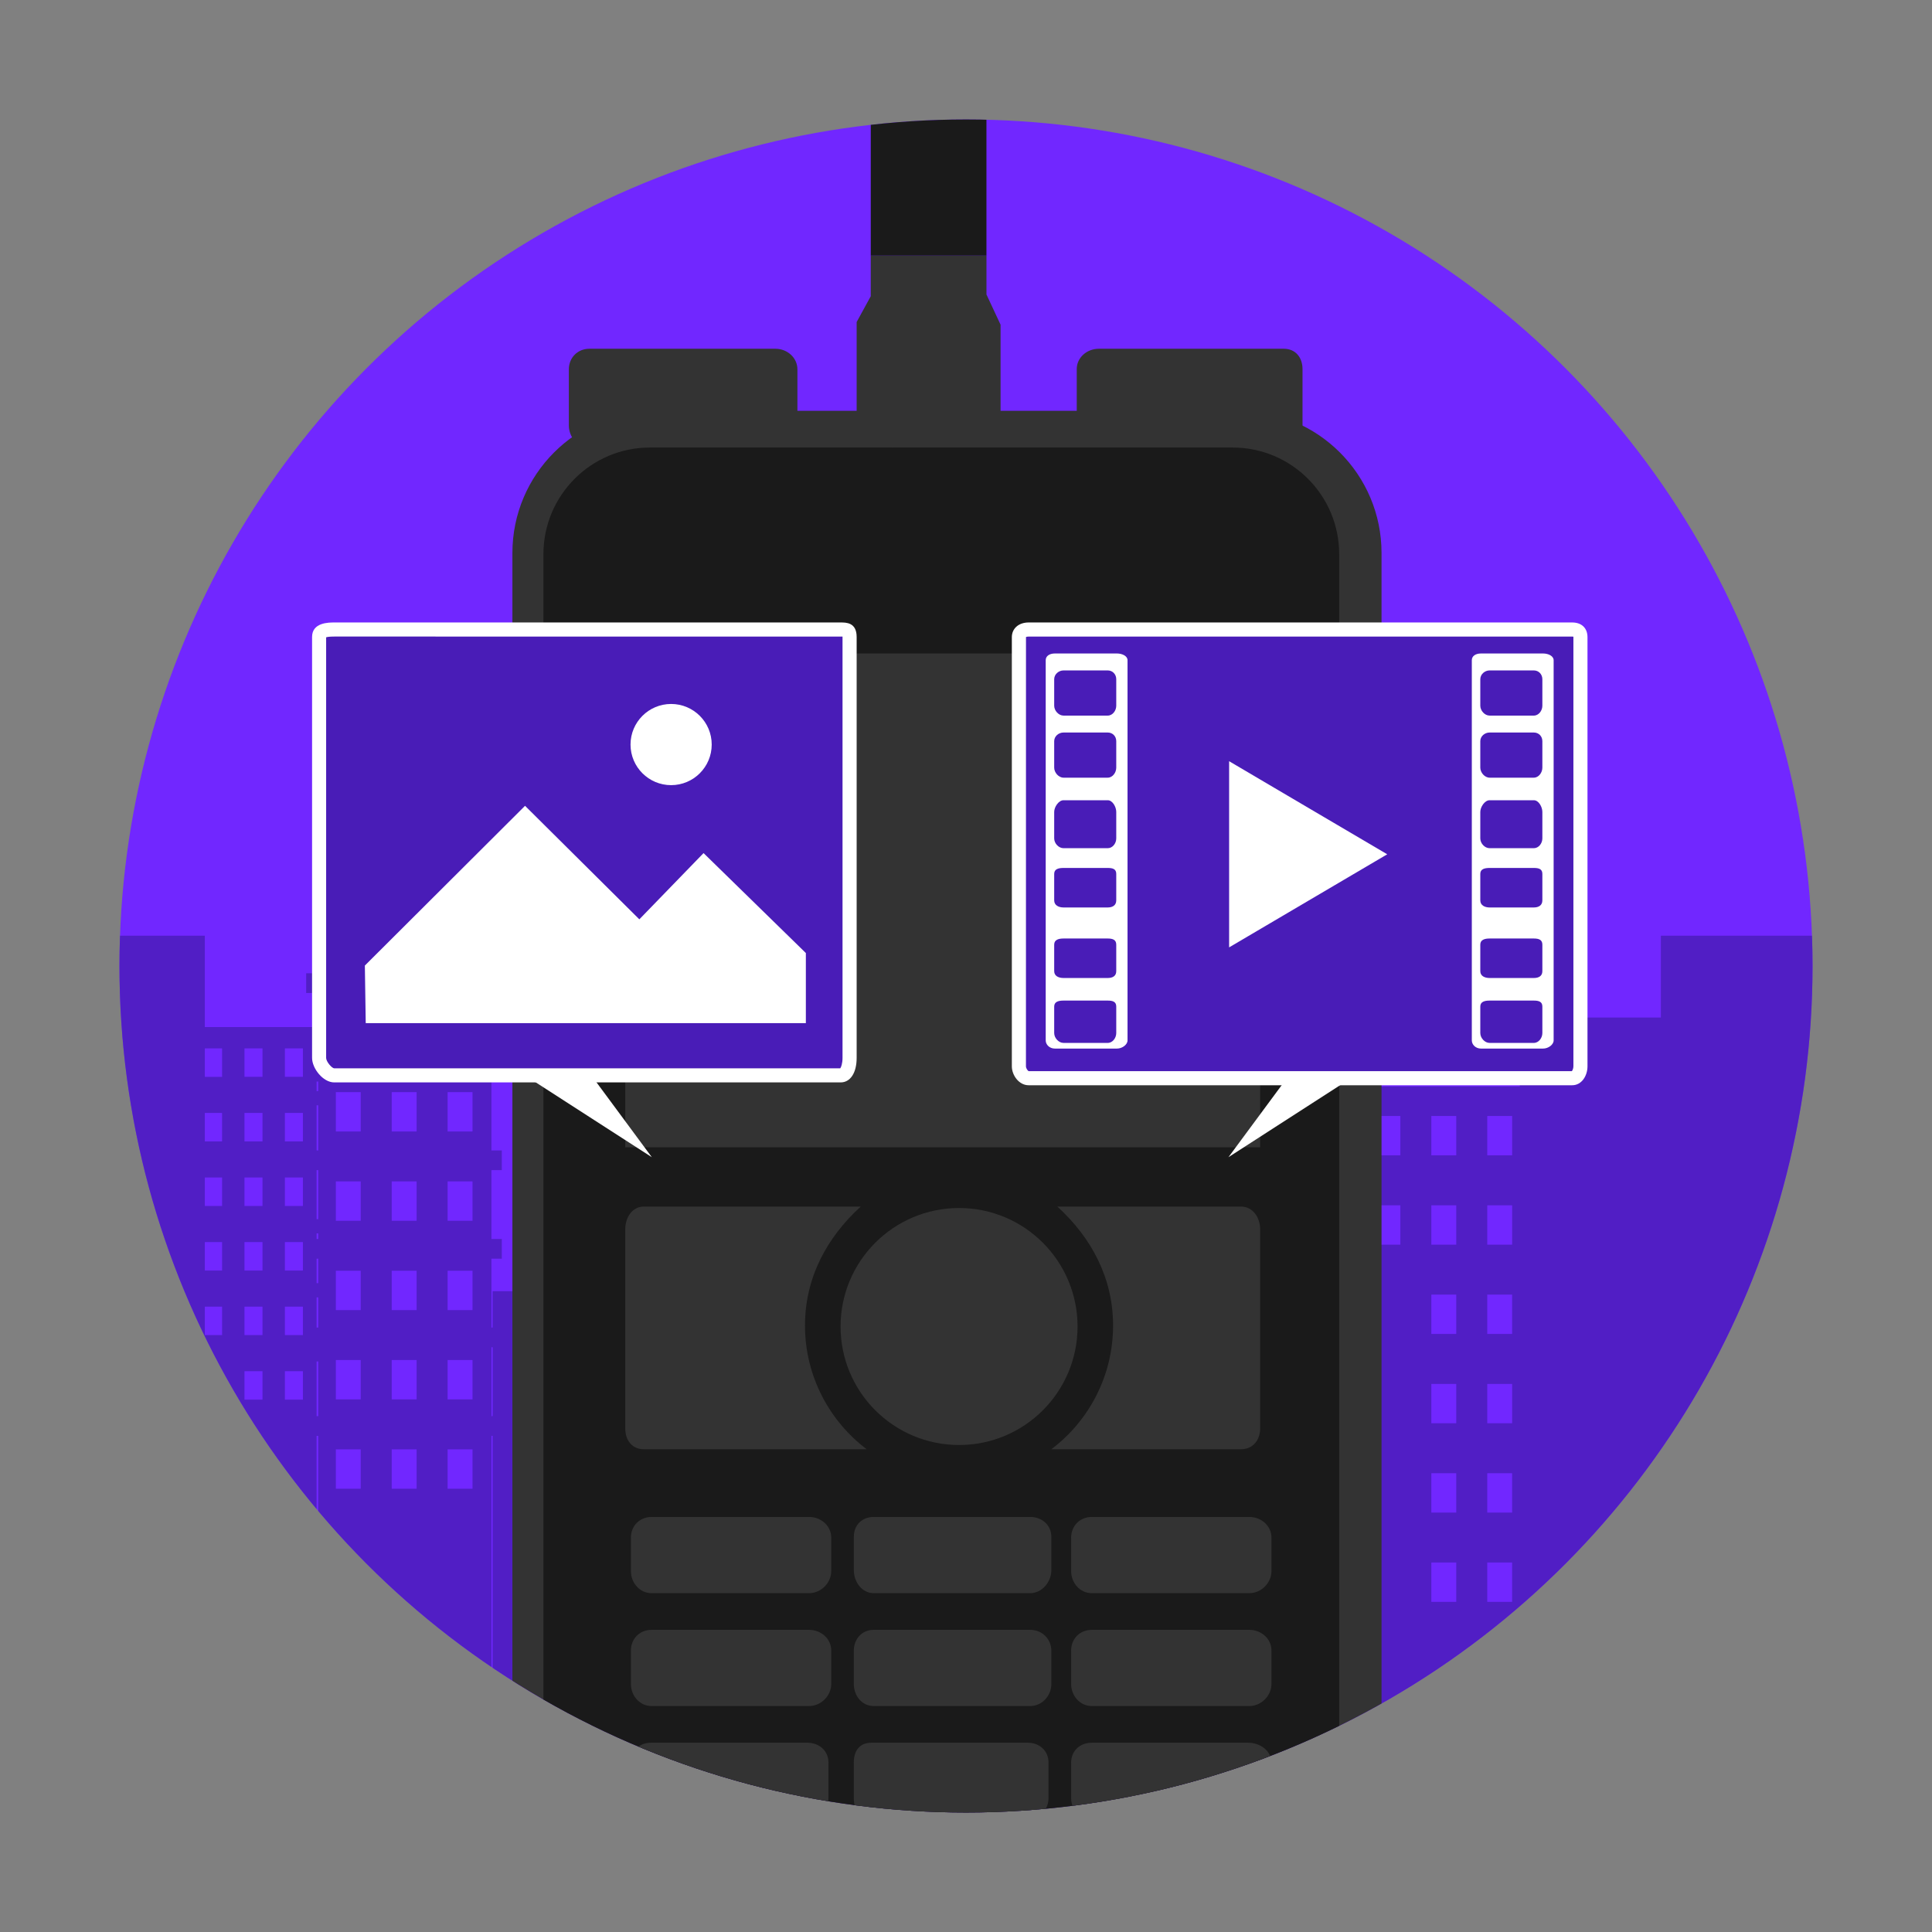
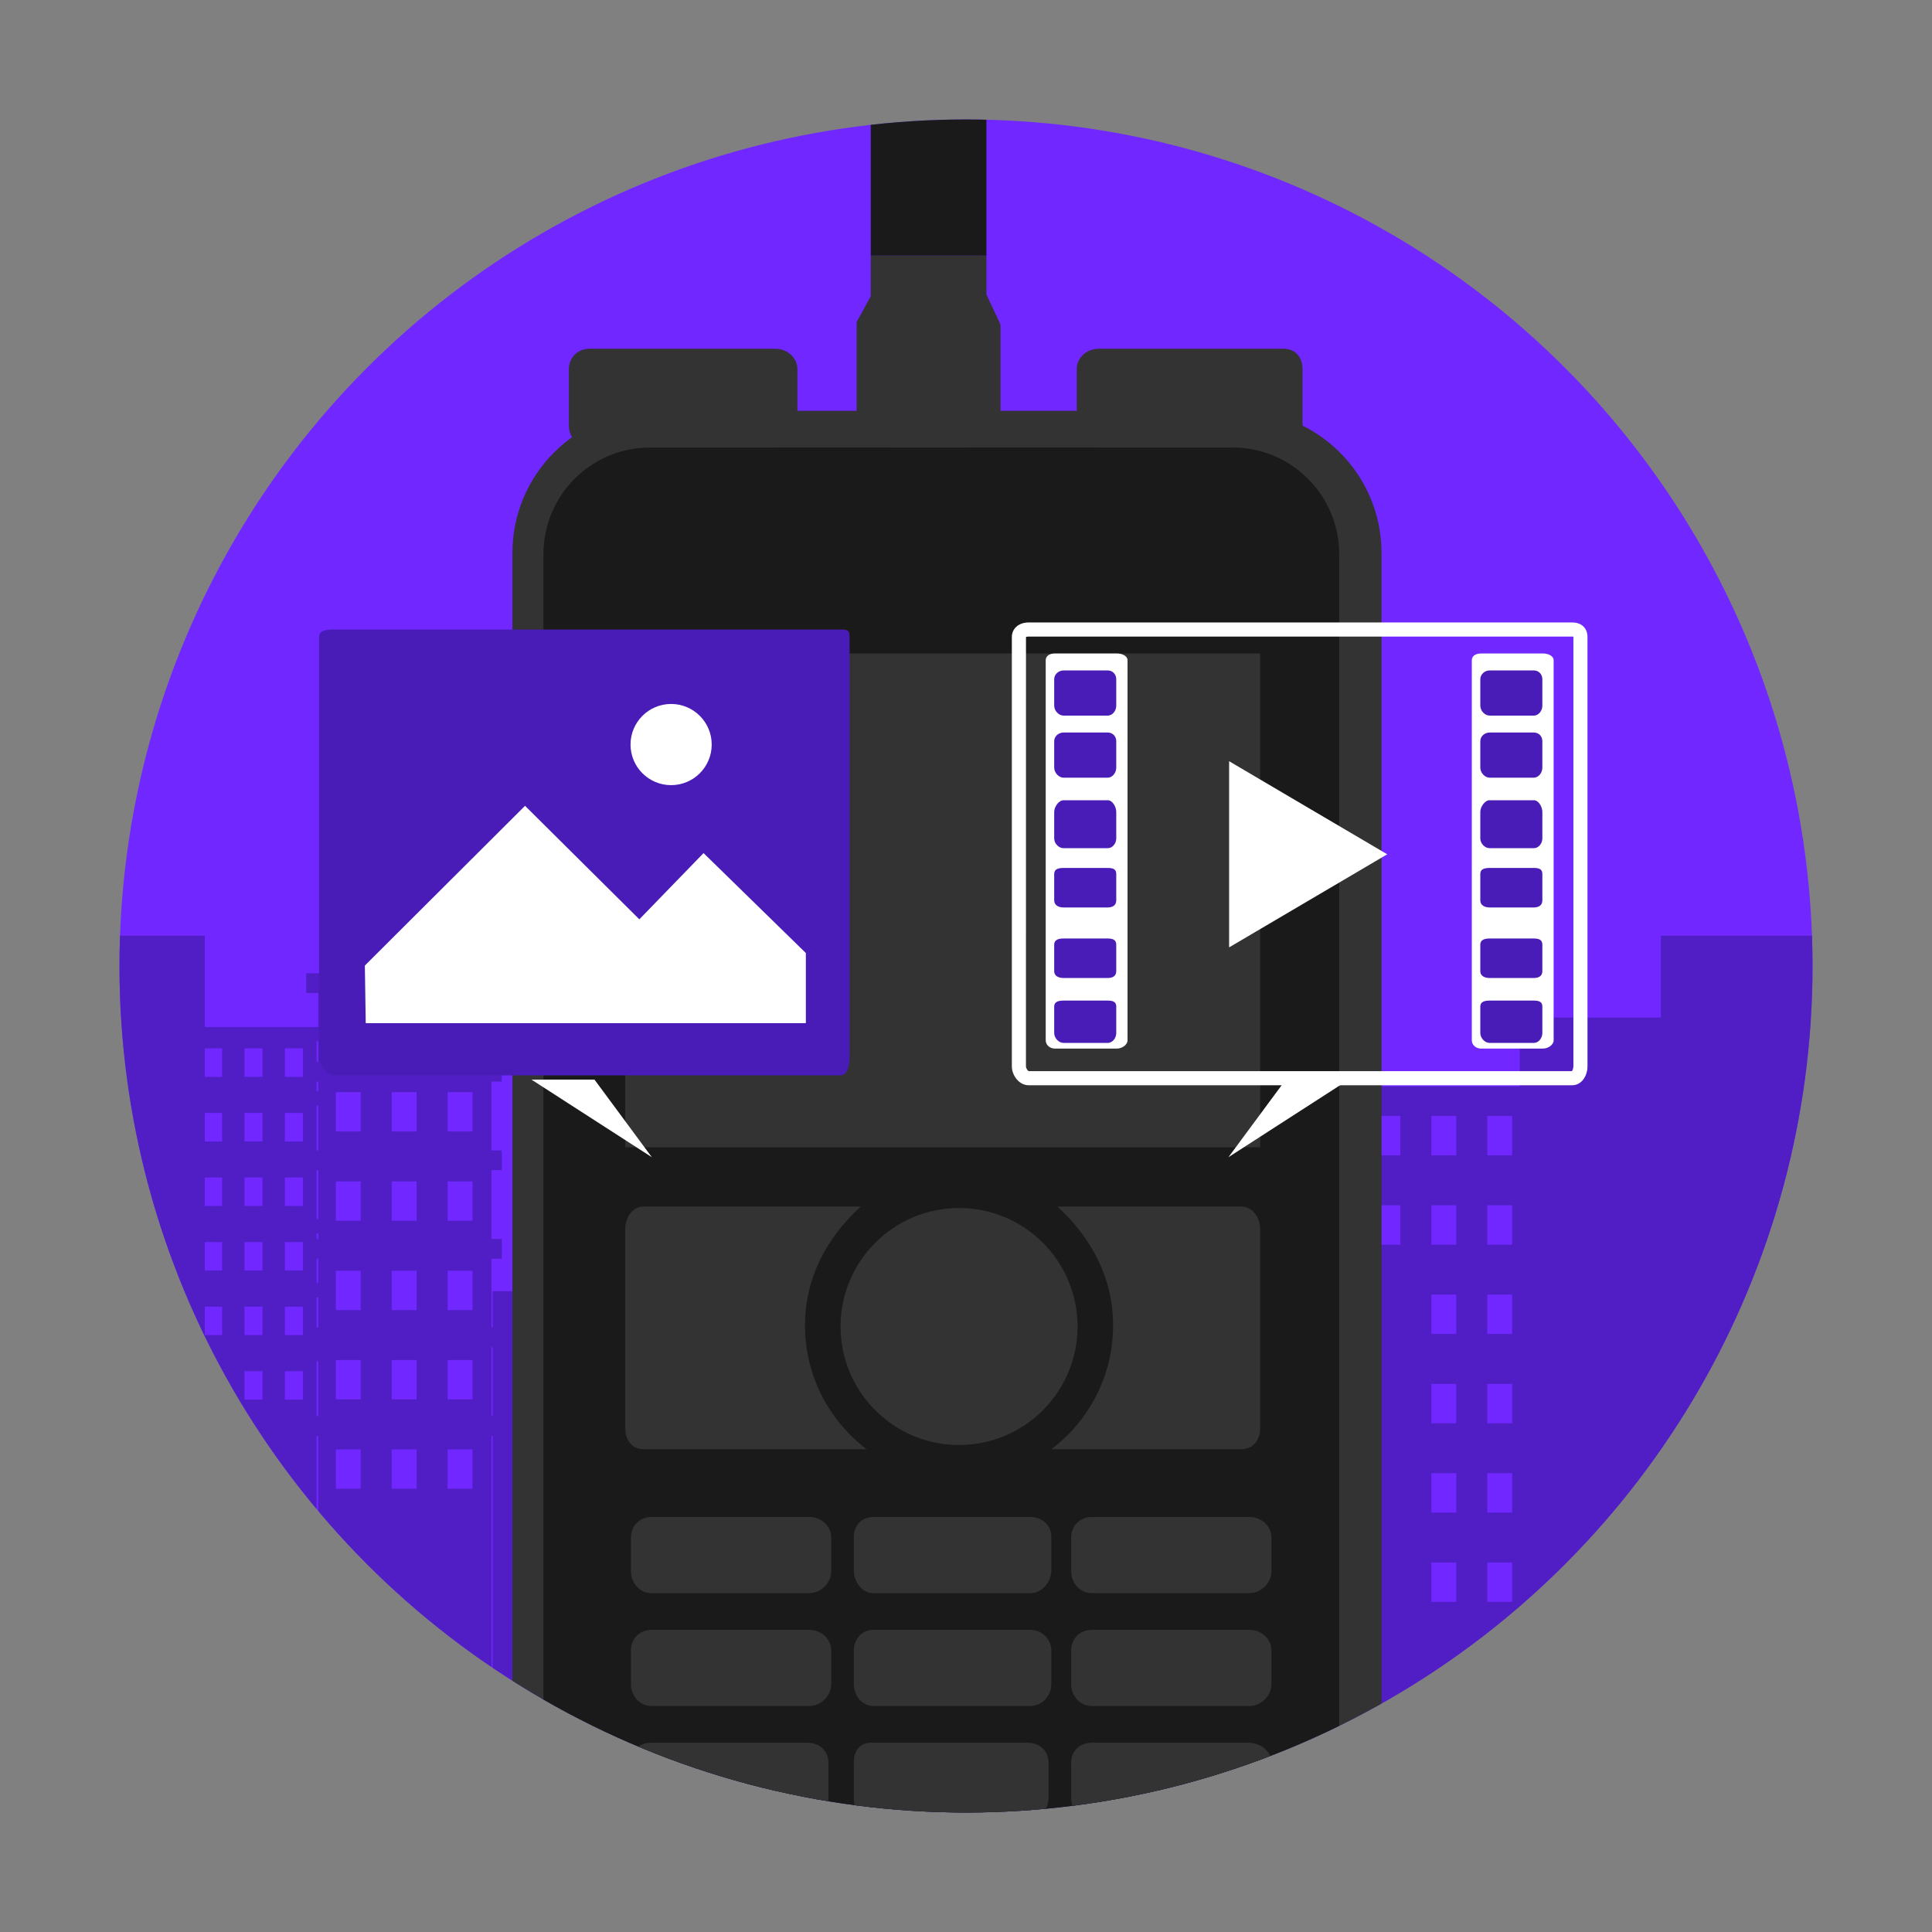
<svg xmlns="http://www.w3.org/2000/svg" xmlns:xlink="http://www.w3.org/1999/xlink" version="1.1" id="Layer_1" x="0px" y="0px" width="100px" height="100px" viewBox="0 0 100 100" enable-background="new 0 0 100 100" xml:space="preserve">
  <rect x="0" y="0" width="100" height="100" fill="#808080" stroke="none" />
  <g>
    <defs>
      <circle id="SVGID_23_" cx="-70" cy="50" r="43.816" />
    </defs>
    <clipPath id="SVGID_2_">
      <use xlink:href="#SVGID_23_" overflow="visible" />
    </clipPath>
    <g clip-path="url(#SVGID_2_)">
      <g>
        <linearGradient id="SVGID_4_" gradientUnits="userSpaceOnUse" x1="943.889" y1="-3941.362" x2="887.367" y2="-3997.884" gradientTransform="matrix(0.778 -0.629 0.629 0.778 1758.846 3765.442)">
          <stop offset="0" style="stop-color:#4D4D4D" />
          <stop offset="0.857" style="stop-color:#222222" />
          <stop offset="1" style="stop-color:#1A1A1A" />
        </linearGradient>
        <path fill="url(#SVGID_4_)" d="M-9.553,121.402c0,0-16.574-0.027-19.018-0.98c-2.445-0.953-18.844-2.068-18.844-2.068l4.23-4.391     l-8-2.49l-6.578-3.199l-7.531-2.986c0,0,11.406-2.631,13.236-9.551c1.832-6.922,3.451-13.213,3.451-13.213l10.191,2.602     l39.5,7.857l13.334,18.59C14.42,111.572,3.957,117.275-9.553,121.402z" />
      </g>
    </g>
  </g>
  <g>
    <defs>
      <circle id="SVGID_30_" cx="50" cy="50" r="43.816" />
    </defs>
    <clipPath id="SVGID_6_">
      <use xlink:href="#SVGID_30_" overflow="visible" />
    </clipPath>
    <circle clip-path="url(#SVGID_6_)" fill="#7127FF" cx="50" cy="50" r="43.816" />
    <path opacity="0.8" clip-path="url(#SVGID_6_)" fill="#491CB7" d="M98.234,48.431H85.967v4.235h-7.303v3.568h-9.006v1.019h0.625   v3.565h-0.625v1.02h0.625v3.565h-0.625v1.019h0.625v0.411h-1.156v-2.277h0.418v-0.791h-0.418v-2.767h0.418v-0.791h-7.861v0.791   h0.486v2.767h-0.486v0.791h0.486v2.277h-4.977v-7.302h-12.27v7.302h-2.043v-4.526h-12.27v4.526h-5.113v1.882h-0.061v-3.565h0.537   v-1.02h-0.537v-3.565h0.537v-1.019h-0.537v-3.566h0.537v-1.019h-0.537v-3.565h0.537v-1.019H15.848v1.019h0.625v1.765h-5.871v-4.729   h-12.27v25.853H9.904v5.574h6.482v-5.54h0.086v12.989h8.965V74.317h0.061v18.368h44.785v0.479h8.965v-3.107h11.686v-4.235h7.301   V48.431z M62.877,62.975v-1.582h0.998v1.582H62.877z M65.121,62.975v-1.582h1v1.582H65.121z M67.367,62.975v-1.582h1v1.582H67.367z    M62.877,66.562V64.98h0.998v1.581H62.877z M65.121,66.562V64.98h1v1.581H65.121z M67.367,66.562V64.98h1v1.581H67.367z    M18.67,77.055h-1.287v-2.037h1.287V77.055z M21.564,77.055h-1.289v-2.037h1.289V77.055z M24.457,77.055h-1.289v-2.037h1.289   V77.055z M74.086,69.045v-2.037h1.289v2.037H74.086z M76.98,69.045v-2.037h1.287v2.037H76.98z M74.086,78.291v-2.038h1.289v2.038   H74.086z M78.268,78.291H76.98v-2.038h1.287V78.291z M78.268,71.631v2.037H76.98v-2.037H78.268z M74.086,71.631h1.289v2.037h-1.289   V71.631z M78.268,57.763V59.8H76.98v-2.037H78.268z M75.375,57.763V59.8h-1.289v-2.037H75.375z M72.482,57.763V59.8h-1.289v-2.037   H72.482z M78.268,62.386v2.037H76.98v-2.037H78.268z M75.375,62.386v2.037h-1.289v-2.037H75.375z M72.482,62.386v2.037h-1.289   v-2.037H72.482z M10.602,67.632h0.893v1.473h-0.893V67.632z M12.654,69.104v-1.473h0.932v1.473H12.654z M14.746,69.104v-1.473   h0.932v1.473H14.746z M10.602,64.29h0.893v1.473h-0.893V64.29z M12.654,65.763V64.29h0.932v1.473H12.654z M14.746,65.763V64.29   h0.932v1.473H14.746z M12.654,59.079v-1.473h0.932v1.473H12.654z M14.746,59.079v-1.473h0.932v1.473H14.746z M11.494,59.079h-0.893   v-1.473h0.893V59.079z M15.678,60.948v1.473h-0.932v-1.473H15.678z M13.586,60.948v1.473h-0.932v-1.473H13.586z M10.602,60.948   h0.893v1.473h-0.893V60.948z M10.602,54.265h0.893v1.473h-0.893V54.265z M12.654,55.737v-1.473h0.932v1.473H12.654z M14.746,55.737   v-1.473h0.932v1.473H14.746z M17.383,72.433v-2.037h1.287v2.037H17.383z M20.275,72.433v-2.037h1.289v2.037H20.275z M24.457,72.433   h-1.289v-2.037h1.289V72.433z M16.387,68.715v-1.562h0.086v1.562H16.387z M17.383,67.811v-2.037h1.287v2.037H17.383z    M20.275,67.811v-2.037h1.289v2.037H20.275z M23.168,67.811v-2.037h1.289v2.037H23.168z M16.473,66.416h-0.086v-1.267h0.086V66.416   z M16.387,64.13v-0.291h0.086v0.291H16.387z M17.383,63.188V61.15h1.287v2.037H17.383z M20.275,63.188V61.15h1.289v2.037H20.275z    M23.168,63.188V61.15h1.289v2.037H23.168z M16.473,63.103h-0.086v-2.538h0.086V63.103z M16.387,59.546v-2.335h0.086v2.335H16.387z    M17.383,58.565v-2.038h1.287v2.038H17.383z M20.275,58.565v-2.038h1.289v2.038H20.275z M23.168,58.565v-2.038h1.289v2.038H23.168z    M16.473,56.474h-0.086v-0.494h0.086V56.474z M17.383,53.942v-2.037h1.287v2.037H17.383z M20.275,53.942v-2.037h1.289v2.037H20.275   z M23.168,53.942v-2.037h1.289v2.037H23.168z M16.473,54.961h-0.086v-1.064h0.086V54.961z M11.494,72.446h-0.893v-1.473h0.893   V72.446z M13.586,72.446h-0.932v-1.473h0.932V72.446z M15.678,72.446h-0.932v-1.473h0.932V72.446z M16.387,73.299v-2.831h0.086   v2.831H16.387z M25.438,73.299v-3.565h0.061v3.565H25.438z M75.375,82.913h-1.289v-2.038h1.289V82.913z M78.268,82.913H76.98   v-2.038h1.287V82.913z" />
    <g clip-path="url(#SVGID_6_)">
      <path fill="#333333" d="M71.508,103.291c0,4.064-3.295,7.36-7.361,7.36H33.881c-4.064,0-7.359-3.296-7.359-7.36V28.623    c0-4.064,3.295-7.359,7.359-7.359h30.266c4.066,0,7.361,3.295,7.361,7.359V103.291z" />
      <path fill="#1A1A1A" d="M69.316,103.378c0,3.049-2.471,5.521-5.52,5.521h-30.15c-3.047,0-5.518-2.472-5.518-5.521V28.682    c0-3.047,2.471-5.519,5.518-5.519h30.15c3.049,0,5.52,2.472,5.52,5.519V103.378z" />
      <path fill="#333333" d="M41.273,22.021c0,0.609-0.531,1.142-1.141,1.142H30.51c-0.609,0-1.066-0.532-1.066-1.142v-2.904    c0-0.609,0.457-1.066,1.066-1.066h9.623c0.609,0,1.141,0.457,1.141,1.066V22.021z" />
      <path fill="#333333" d="M67.418,22.05c0,0.61-0.365,1.113-0.973,1.113h-9.568c-0.609,0-1.145-0.503-1.145-1.113v-2.944    c0-0.609,0.535-1.055,1.145-1.055h9.568c0.607,0,0.973,0.445,0.973,1.055V22.05z" />
      <rect x="32.363" y="33.824" fill="#333333" width="32.863" height="25.561" />
      <g>
        <path fill="#333333" d="M51.059,13.23H45.07v2.104l-0.73,1.334v5.382c0,0.61,1.256,1.113,1.865,1.113h3.68     c0.609,0,1.904-0.136,1.904-0.745v-5.612l-0.73-1.563V13.23z" />
        <path fill="#1A1A1A" d="M51.059-23.212c0-0.61-0.564-0.948-1.174-0.948h-3.68c-0.609,0-1.135,0.338-1.135,0.948V13.23h5.988     V-23.212z" />
      </g>
      <g>
        <path fill="#333333" d="M41.666,68.61c0-2.465,1.123-4.552,2.885-6.158H33.326c-0.609,0-0.963,0.569-0.963,1.18v10.304     c0,0.609,0.354,1.077,0.963,1.077h11.535C42.924,73.552,41.666,71.215,41.666,68.61z" />
        <path fill="#333333" d="M64.236,62.452h-9.508c1.762,1.606,2.885,3.693,2.885,6.158c0,2.604-1.256,4.941-3.195,6.402h9.818     c0.609,0,0.99-0.468,0.99-1.077V63.632C65.227,63.021,64.846,62.452,64.236,62.452z" />
      </g>
      <circle fill="#333333" cx="49.641" cy="68.66" r="6.133" />
      <path fill="#333333" d="M43.025,81.321c0,0.609-0.531,1.141-1.141,1.141h-8.162c-0.609,0-1.066-0.531-1.066-1.141v-1.736    c0-0.609,0.457-1.067,1.066-1.067h8.162c0.609,0,1.141,0.458,1.141,1.067V81.321z" />
      <path fill="#333333" d="M54.418,81.271c0,0.609-0.482,1.191-1.092,1.191h-8.105c-0.609,0-1.027-0.582-1.027-1.191v-1.722    c0-0.609,0.418-1.031,1.027-1.031h8.105c0.609,0,1.092,0.422,1.092,1.031V81.271z" />
      <path fill="#333333" d="M65.811,81.321c0,0.609-0.531,1.141-1.141,1.141h-8.162c-0.609,0-1.066-0.531-1.066-1.141v-1.736    c0-0.609,0.457-1.067,1.066-1.067h8.162c0.609,0,1.141,0.458,1.141,1.067V81.321z" />
      <path fill="#333333" d="M43.025,87.163c0,0.61-0.531,1.141-1.141,1.141h-8.162c-0.609,0-1.066-0.53-1.066-1.141v-1.735    c0-0.61,0.457-1.067,1.066-1.067h8.162c0.609,0,1.141,0.457,1.141,1.067V87.163z" />
      <path fill="#333333" d="M54.418,87.163c0,0.609-0.482,1.141-1.092,1.141h-8.105c-0.609,0-1.027-0.531-1.027-1.141v-1.721    c0-0.609,0.418-1.082,1.027-1.082h8.105c0.609,0,1.092,0.473,1.092,1.082V87.163z" />
      <path fill="#333333" d="M65.811,87.163c0,0.61-0.531,1.141-1.141,1.141h-8.162c-0.609,0-1.066-0.53-1.066-1.141v-1.735    c0-0.61,0.457-1.067,1.066-1.067h8.162c0.609,0,1.141,0.457,1.141,1.067V87.163z" />
      <path fill="#333333" d="M42.881,93.07c0,0.61-0.48,1.076-1.092,1.076h-8.096c-0.609,0-1.037-0.466-1.037-1.076v-1.84    c0-0.61,0.428-1.027,1.037-1.027h8.096c0.611,0,1.092,0.417,1.092,1.027V93.07z" />
      <path fill="#333333" d="M54.271,93.07c0,0.61-0.465,1.076-1.074,1.076h-8.096c-0.609,0-0.908-0.466-0.908-1.076v-1.84    c0-0.61,0.299-1.027,0.908-1.027h8.096c0.609,0,1.074,0.417,1.074,1.027V93.07z" />
      <path fill="#333333" d="M65.811,93.07c0,0.61-0.596,1.076-1.205,1.076h-8.098c-0.607,0-1.066-0.466-1.066-1.076v-1.84    c0-0.61,0.459-1.027,1.066-1.027h8.098c0.609,0,1.205,0.417,1.205,1.027V93.07z" />
      <path fill="#333333" d="M43.025,98.994c0,0.609-0.531,1.141-1.141,1.141h-8.162c-0.609,0-1.066-0.531-1.066-1.141v-1.736    c0-0.609,0.457-1.066,1.066-1.066h8.162c0.609,0,1.141,0.457,1.141,1.066V98.994z" />
      <path fill="#333333" d="M54.418,98.986c0,0.635-0.473,1.148-1.057,1.148H45.25c-0.582,0-1.057-0.514-1.057-1.148V97.34    c0-0.634,0.475-1.148,1.057-1.148h8.111c0.584,0,1.057,0.515,1.057,1.148V98.986z" />
      <path fill="#333333" d="M65.811,98.994c0,0.609-0.531,1.141-1.141,1.141h-8.162c-0.609,0-1.066-0.531-1.066-1.141v-1.736    c0-0.609,0.457-1.066,1.066-1.066h8.162c0.609,0,1.141,0.457,1.141,1.066V98.994z" />
    </g>
    <g clip-path="url(#SVGID_6_)">
      <g>
        <g>
          <path fill="#491CB7" d="M43.975,54.759c0,0.356-0.107,0.901-0.463,0.901H17.299c-0.357,0-0.783-0.545-0.783-0.901V32.967      c0-0.357,0.426-0.384,0.783-0.384h26.213c0.355,0,0.463,0.026,0.463,0.384V54.759z" />
-           <path fill="#FFFFFF" d="M43.512,56.025H17.299c-0.58,0-1.146-0.725-1.146-1.267V32.967c0-0.748,0.863-0.748,1.146-0.748h26.213      c0.289,0,0.828,0,0.828,0.748v21.792C44.34,55.528,44.016,56.025,43.512,56.025z M16.881,32.988v21.771      c0,0.187,0.289,0.53,0.418,0.536h26.193c0.047-0.056,0.117-0.26,0.117-0.536V32.967c0-0.006,0-0.012,0-0.018      c-0.027,0-0.061-0.001-0.098-0.001H17.299C17.041,32.948,16.93,32.97,16.881,32.988z" />
        </g>
        <polygon fill="#FFFFFF" points="41.711,49.329 36.416,44.156 33.092,47.584 27.176,41.709 18.885,49.977 18.93,52.958      41.711,52.958    " />
        <circle fill="#FFFFFF" cx="34.737" cy="38.538" r="2.101" />
      </g>
    </g>
    <g clip-path="url(#SVGID_6_)">
      <g>
-         <path fill="#491CB7" d="M81.805,55.192c0,0.272-0.156,0.614-0.428,0.614H53.238c-0.271,0-0.5-0.342-0.5-0.614V32.979     c0-0.273,0.229-0.396,0.5-0.396h28.139c0.271,0,0.428,0.122,0.428,0.396V55.192z" />
        <path fill="#FFFFFF" d="M81.377,56.172H53.238c-0.496,0-0.865-0.518-0.865-0.979V32.979c0-0.447,0.355-0.76,0.865-0.76h28.139     c0.488,0,0.791,0.291,0.791,0.76v22.214C82.168,55.673,81.873,56.172,81.377,56.172z M53.105,32.973l-0.002,22.22     c0,0.101,0.092,0.235,0.143,0.249h28.113c0.031-0.032,0.08-0.137,0.08-0.249V32.979c0-0.011-0.002-0.019-0.002-0.025     c-0.014-0.003-0.033-0.005-0.061-0.005H53.238C53.166,32.948,53.123,32.963,53.105,32.973z" />
      </g>
      <polygon fill="#FFFFFF" points="71.803,44.218 67.711,46.627 63.619,49.036 63.619,44.218 63.619,39.4 67.711,41.81   " />
      <g>
        <path fill="#FFFFFF" d="M58.361,53.852c0,0.212-0.266,0.422-0.549,0.422h-3.211c-0.283,0-0.475-0.21-0.475-0.422v-19.68     c0-0.213,0.191-0.348,0.475-0.348h3.211c0.283,0,0.549,0.135,0.549,0.348V53.852z" />
        <path fill="#491CB7" d="M57.777,36.529c0,0.254-0.188,0.51-0.441,0.51h-2.289c-0.252,0-0.482-0.256-0.482-0.51v-1.373     c0-0.253,0.23-0.455,0.482-0.455h2.289c0.254,0,0.441,0.202,0.441,0.455V36.529z" />
        <path fill="#491CB7" d="M57.777,39.734c0,0.254-0.188,0.518-0.441,0.518h-2.289c-0.252,0-0.482-0.264-0.482-0.518v-1.373     c0-0.252,0.23-0.446,0.482-0.446h2.289c0.254,0,0.441,0.194,0.441,0.446V39.734z" />
        <path fill="#491CB7" d="M57.777,43.397c0,0.254-0.188,0.505-0.441,0.505h-2.289c-0.252,0-0.482-0.251-0.482-0.505v-1.373     c0-0.253,0.23-0.604,0.482-0.604h2.289c0.254,0,0.441,0.352,0.441,0.604V43.397z" />
        <path fill="#491CB7" d="M57.777,46.604c0,0.253-0.188,0.366-0.441,0.366h-2.289c-0.252,0-0.482-0.113-0.482-0.366v-1.374     c0-0.253,0.23-0.305,0.482-0.305h2.289c0.254,0,0.441,0.052,0.441,0.305V46.604z" />
        <path fill="#491CB7" d="M57.777,50.267c0,0.253-0.188,0.354-0.441,0.354h-2.289c-0.252,0-0.482-0.102-0.482-0.354v-1.374     c0-0.253,0.23-0.316,0.482-0.316h2.289c0.254,0,0.441,0.063,0.441,0.316V50.267z" />
        <path fill="#491CB7" d="M57.777,53.471c0,0.254-0.188,0.51-0.441,0.51h-2.289c-0.252,0-0.482-0.256-0.482-0.51v-1.373     c0-0.253,0.23-0.308,0.482-0.308h2.289c0.254,0,0.441,0.055,0.441,0.308V53.471z" />
      </g>
      <g>
        <path fill="#FFFFFF" d="M80.416,53.852c0,0.212-0.266,0.422-0.549,0.422h-3.211c-0.283,0-0.475-0.21-0.475-0.422v-19.68     c0-0.213,0.191-0.348,0.475-0.348h3.211c0.283,0,0.549,0.135,0.549,0.348V53.852z" />
        <path fill="#491CB7" d="M79.832,36.529c0,0.254-0.188,0.51-0.441,0.51h-2.289c-0.254,0-0.482-0.256-0.482-0.51v-1.373     c0-0.253,0.229-0.455,0.482-0.455h2.289c0.254,0,0.441,0.202,0.441,0.455V36.529z" />
        <path fill="#491CB7" d="M79.832,39.734c0,0.254-0.188,0.518-0.441,0.518h-2.289c-0.254,0-0.482-0.264-0.482-0.518v-1.373     c0-0.252,0.229-0.446,0.482-0.446h2.289c0.254,0,0.441,0.194,0.441,0.446V39.734z" />
        <path fill="#491CB7" d="M79.832,43.397c0,0.254-0.188,0.505-0.441,0.505h-2.289c-0.254,0-0.482-0.251-0.482-0.505v-1.373     c0-0.253,0.229-0.604,0.482-0.604h2.289c0.254,0,0.441,0.352,0.441,0.604V43.397z" />
        <path fill="#491CB7" d="M79.832,46.604c0,0.253-0.188,0.366-0.441,0.366h-2.289c-0.254,0-0.482-0.113-0.482-0.366v-1.374     c0-0.253,0.229-0.305,0.482-0.305h2.289c0.254,0,0.441,0.052,0.441,0.305V46.604z" />
        <path fill="#491CB7" d="M79.832,50.267c0,0.253-0.188,0.354-0.441,0.354h-2.289c-0.254,0-0.482-0.102-0.482-0.354v-1.374     c0-0.253,0.229-0.316,0.482-0.316h2.289c0.254,0,0.441,0.063,0.441,0.316V50.267z" />
        <path fill="#491CB7" d="M79.832,53.471c0,0.254-0.188,0.51-0.441,0.51h-2.289c-0.254,0-0.482-0.256-0.482-0.51v-1.373     c0-0.253,0.229-0.308,0.482-0.308h2.289c0.254,0,0.441,0.055,0.441,0.308V53.471z" />
      </g>
      <polygon fill="#FFFFFF" points="66.553,55.88 63.584,59.896 69.814,55.88   " />
    </g>
    <polygon clip-path="url(#SVGID_6_)" fill="#FFFFFF" points="30.77,55.88 33.738,59.896 27.508,55.88  " />
  </g>
</svg>